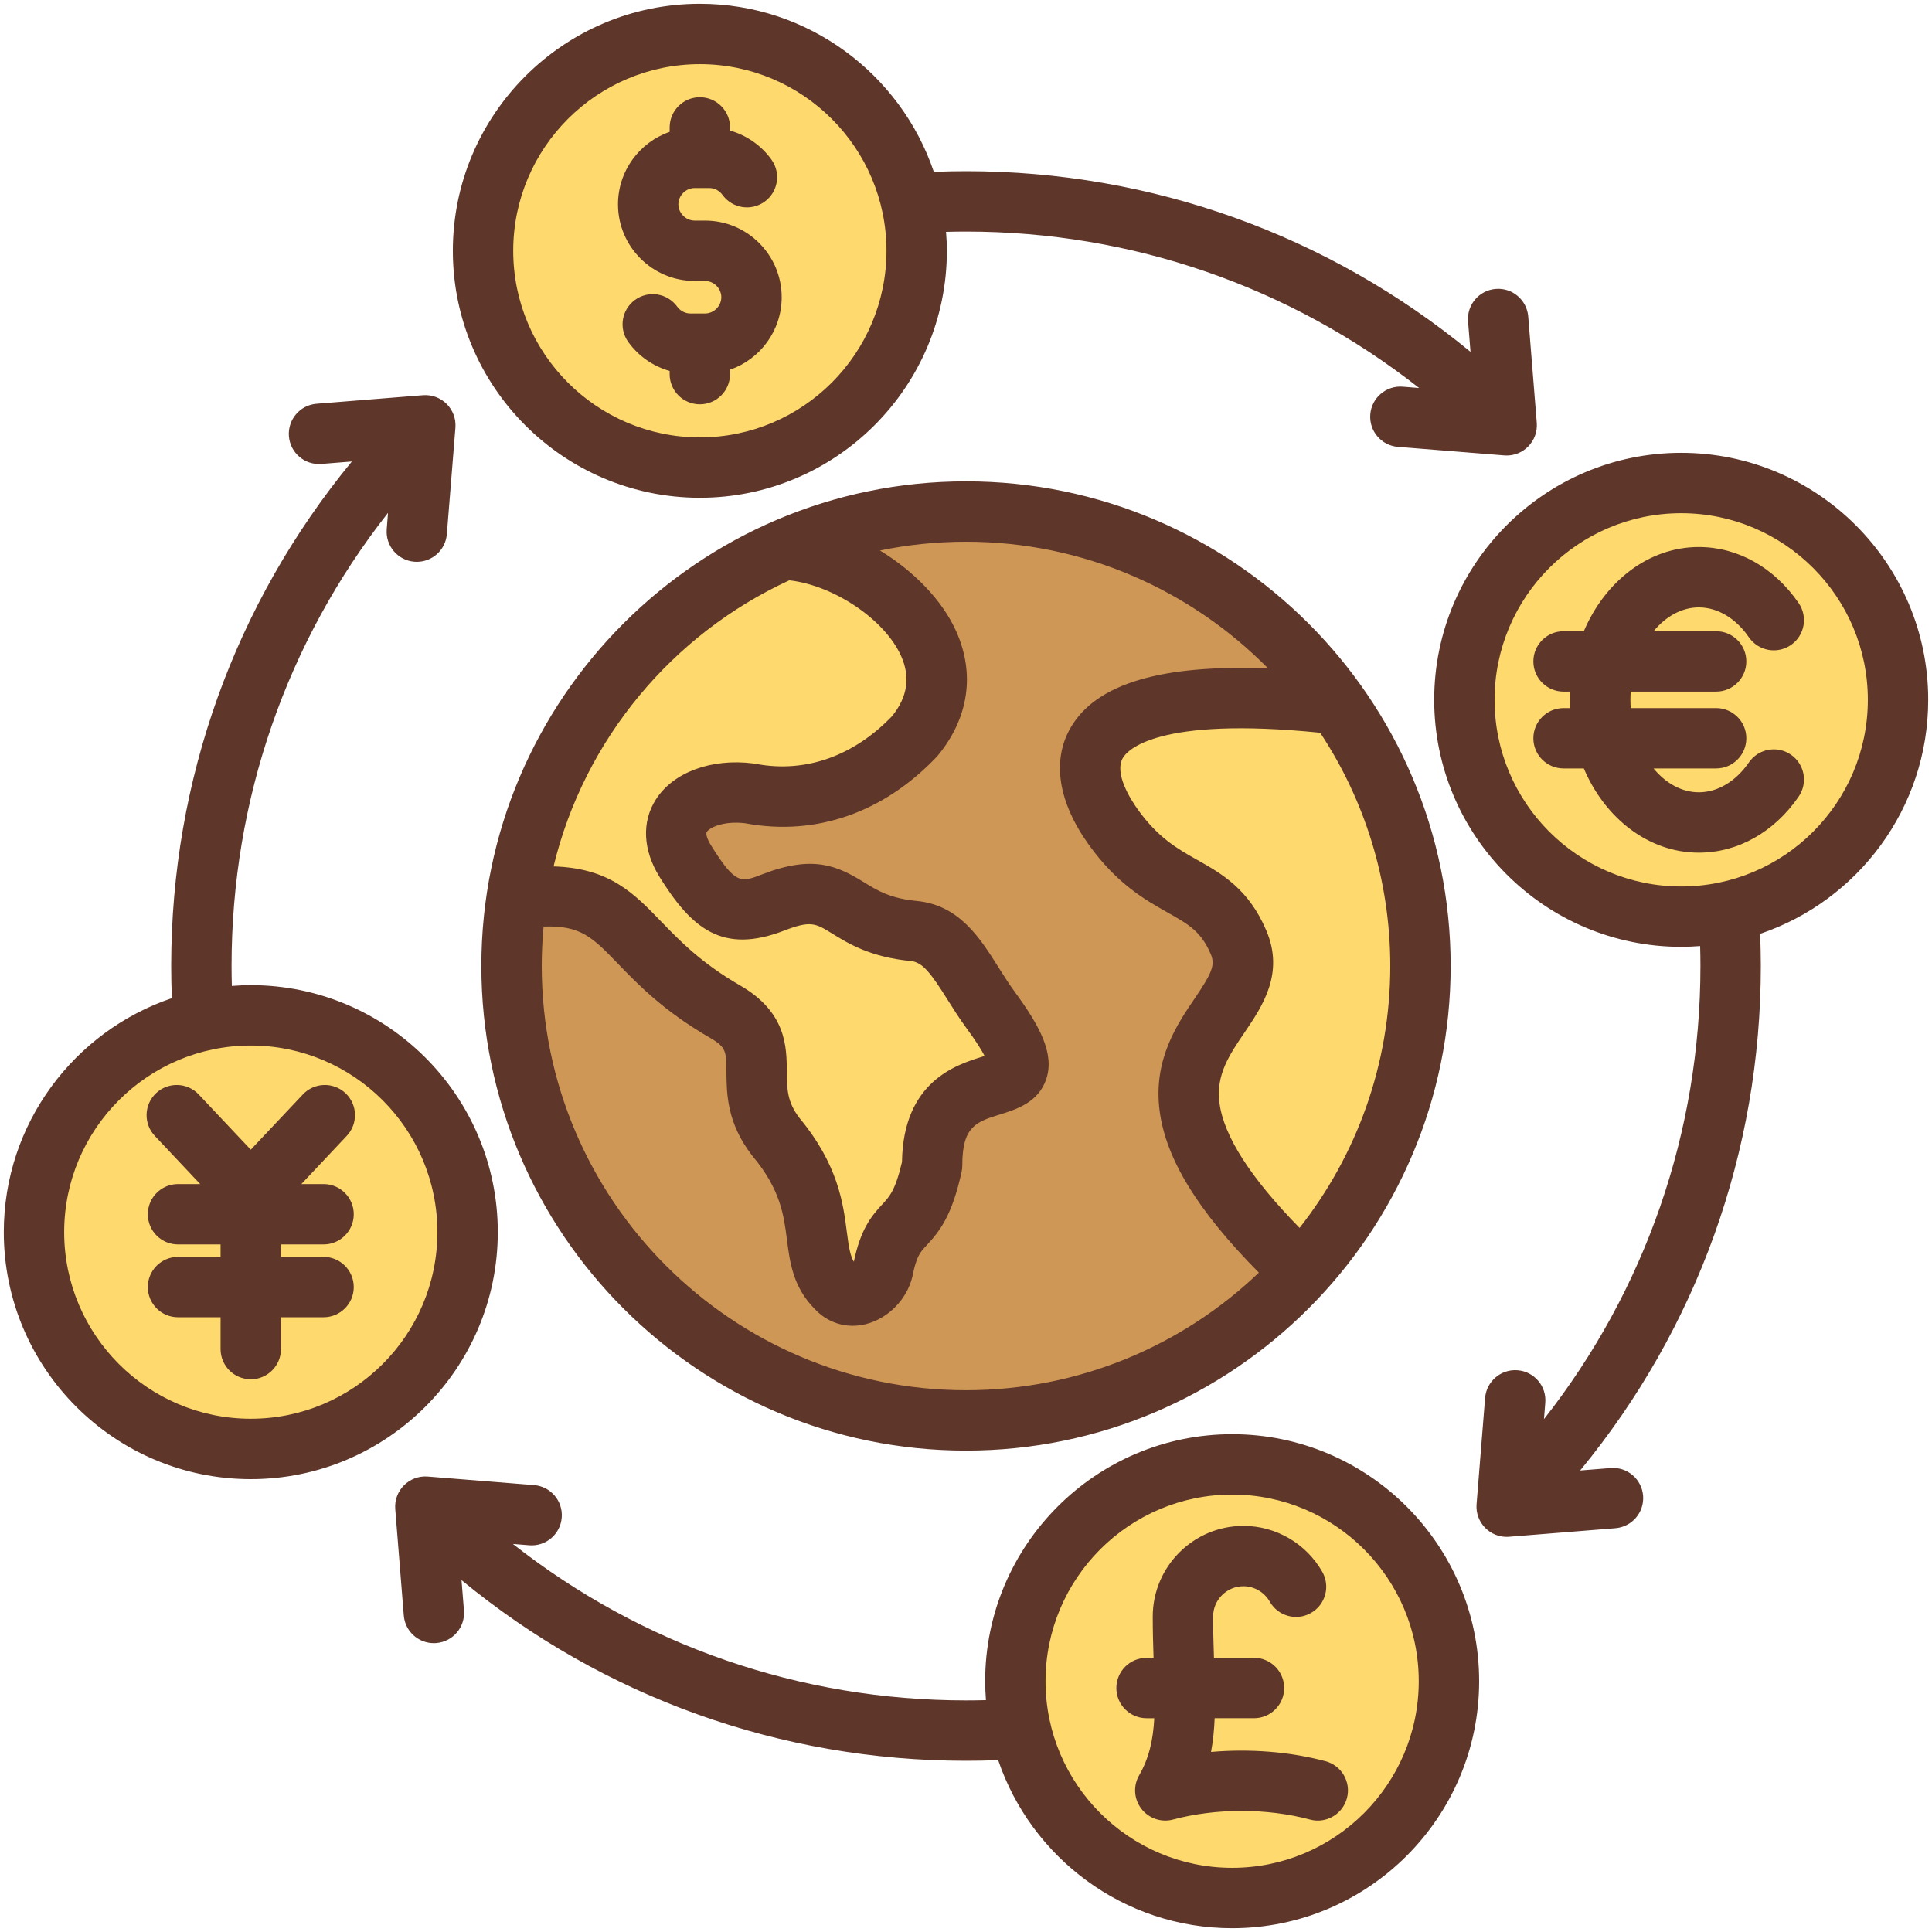
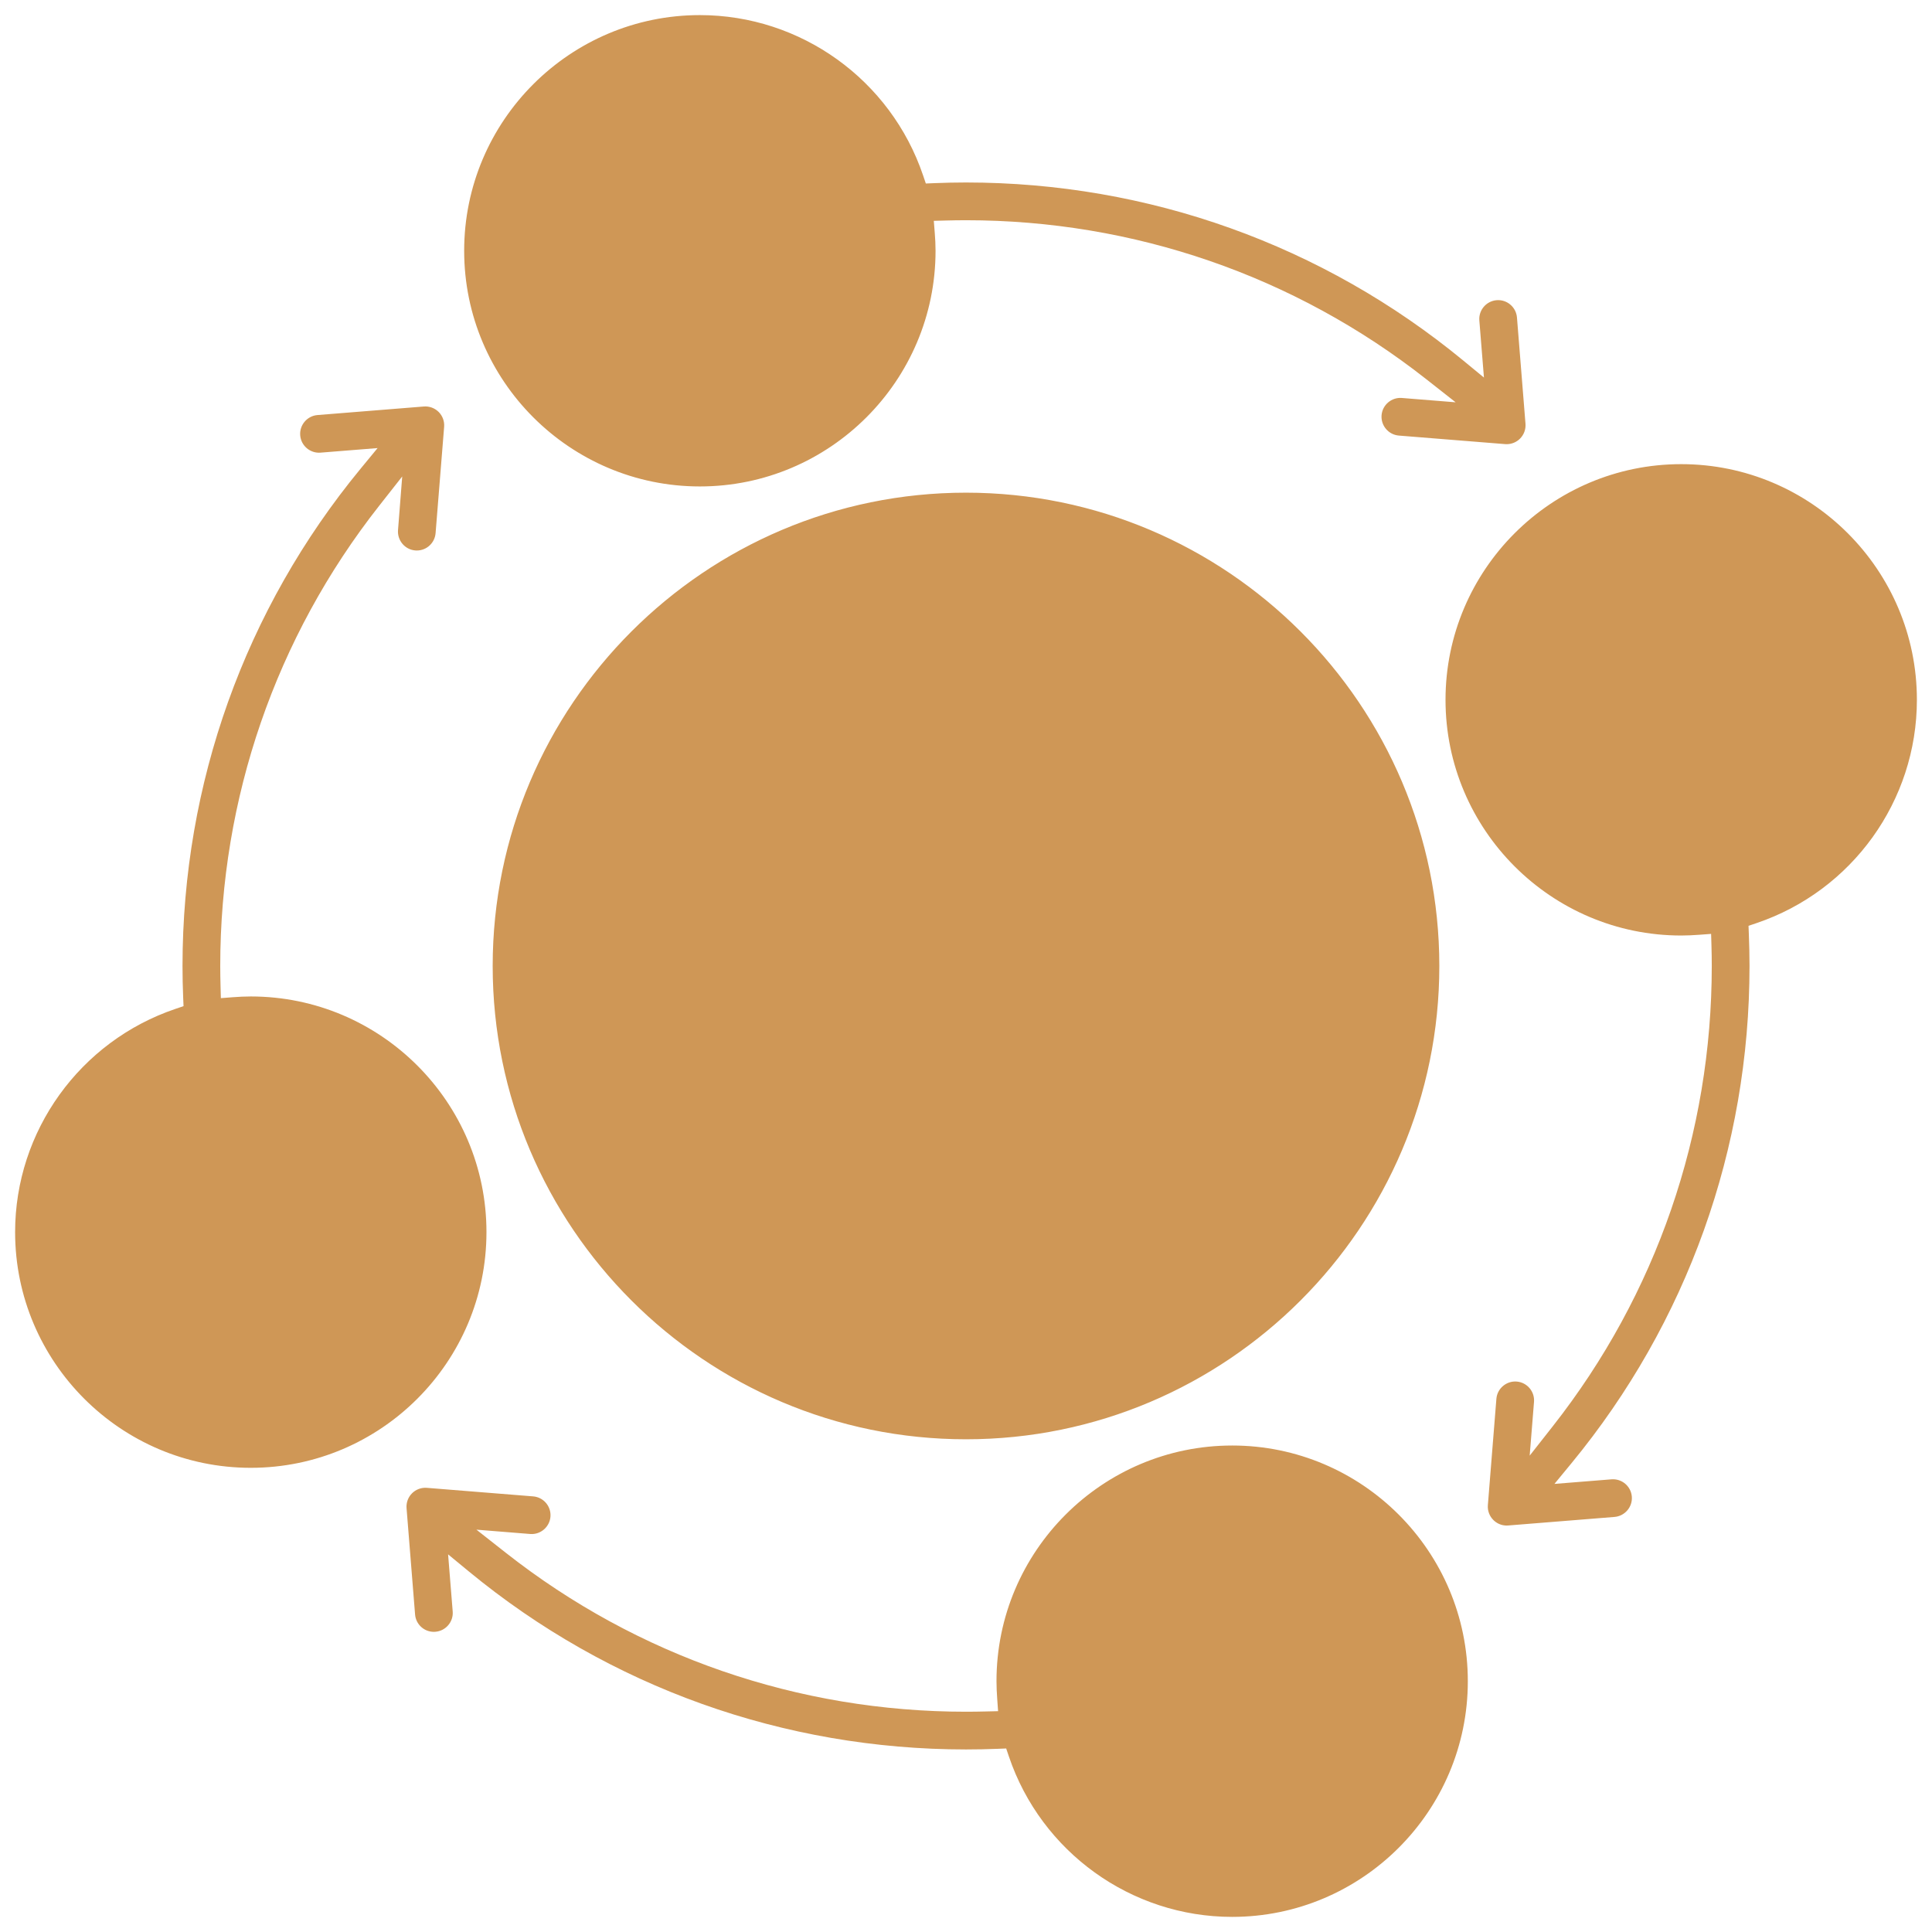
<svg xmlns="http://www.w3.org/2000/svg" id="Layer_1" enable-background="new 0 0 512 512" viewBox="0 0 512 512">
  <g clip-rule="evenodd" fill-rule="evenodd">
    <path d="m128.918 326.527c0-34.439-28.021-62.455-62.459-62.455-1.597 0-3.192.082-4.784.204l-3.144.241-.084-3.152c-.048-1.789-.081-3.578-.081-5.367 0-44.391 14.672-87.061 42.104-121.944l6.121-7.784-1.112 14.212c-.215 2.741 1.828 5.173 4.577 5.392.137.011.275.014.413.014 2.602 0 4.758-2.011 4.966-4.603l2.264-28.171c.117-1.459-.409-2.901-1.444-3.937-1.033-1.035-2.481-1.567-3.938-1.45l-28.171 2.264c-2.745.22-4.807 2.64-4.589 5.385.217 2.737 2.642 4.8 5.378 4.581l15.129-1.211-4.499 5.462c-30.688 37.256-47.197 83.51-47.197 131.789 0 2.8.06 5.6.177 8.398l.093 2.246-2.13.72c-25.305 8.558-42.503 32.371-42.503 59.165 0 34.441 28.013 62.46 62.455 62.46 34.442.001 62.458-28.015 62.458-62.459zm127.08-195.963c-69.166 0-125.433 56.267-125.433 125.433 0 69.164 56.27 125.428 125.433 125.428 69.16 0 125.438-56.266 125.438-125.428-.001-69.164-56.276-125.433-125.438-125.433zm-70.53-1.651c-34.434 0-62.459-28.02-62.459-62.455 0-34.437 28.024-62.455 62.459-62.455 26.797 0 50.605 17.191 59.165 42.498l.72 2.129 2.246-.093c2.798-.116 5.599-.177 8.398-.177 48.286 0 94.53 16.51 131.795 47.197l5.467 4.502-1.22-15.124c-.222-2.749 1.845-5.159 4.59-5.381 2.74-.222 5.161 1.845 5.38 4.584l2.259 28.171c.117 1.463-.417 2.899-1.453 3.937-.934.935-2.206 1.464-3.527 1.464-.134 0-.268-.003-.401-.014l-28.181-2.264c-2.742-.22-4.796-2.645-4.579-5.385.217-2.739 2.643-4.801 5.381-4.581l14.248 1.147-7.814-6.146c-34.879-27.433-77.558-42.104-121.944-42.104-1.791 0-3.582.029-5.372.077l-3.161.084.251 3.153c.127 1.59.212 3.184.212 4.78 0 34.436-28.026 62.456-62.46 62.456zm268.086 121.714c.053 1.79.081 3.58.081 5.371 0 44.391-14.679 87.059-42.108 121.944l-6.145 7.816 1.146-14.249c.22-2.74-1.839-5.161-4.579-5.382-2.737-.22-5.172 1.839-5.391 4.579l-2.259 28.181c-.117 1.46.419 2.892 1.453 3.927.942.943 2.203 1.473 3.537 1.473.134 0 .268-.008.401-.019l28.167-2.264c2.747-.221 4.816-2.641 4.594-5.39-.222-2.75-2.645-4.796-5.392-4.576l-15.115 1.212 4.499-5.463c30.684-37.256 47.197-83.513 47.197-131.789 0-2.804-.07-5.607-.177-8.408l-.085-2.239 2.122-.717c25.311-8.56 42.498-32.371 42.498-59.17 0-34.441-28.018-62.459-62.459-62.459-34.436 0-62.46 28.023-62.46 62.459s28.023 62.459 62.46 62.459c1.601 0 3.201-.081 4.797-.199l3.127-.231zm-127.017 132.45c34.435 0 62.45 28.026 62.45 62.459s-28.015 62.459-62.45 62.459c-26.798 0-50.605-17.201-59.17-42.504l-.719-2.125-2.241.089c-2.801.111-5.605.168-8.408.168-48.276 0-94.535-16.501-131.784-47.196l-5.467-4.505 1.22 15.136c.221 2.741-1.846 5.158-4.586 5.376-.137.011-.275.019-.413.019-2.605 0-4.763-2-4.971-4.598l-2.259-28.181c-.117-1.457.413-2.894 1.445-3.929s2.475-1.57 3.932-1.453l28.171 2.264c2.742.22 4.807 2.635 4.589 5.379-.219 2.74-2.635 4.807-5.377 4.587l-14.244-1.146 7.81 6.144c34.877 27.439 77.547 42.104 121.935 42.104 1.787 0 3.573-.029 5.359-.072l3.143-.075-.223-3.136c-.113-1.599-.2-3.202-.2-4.806-.002-34.437 28.018-62.458 62.458-62.458z" fill="#cf9756" />
-     <path d="m186.845 62.459h-2.759c-4.542 0-8.311-3.772-8.311-8.315s3.769-8.311 8.311-8.311h3.882c2.669 0 5.178 1.31 6.741 3.472 1.295 1.791 3.792 2.19 5.583.895 1.794-1.297 2.184-3.793.889-5.585-2.155-2.983-5.275-5.161-8.811-6.169l-2.903-.828v-3.849c0-2.211-1.787-4.004-3.999-4.004-2.214 0-4.004 1.79-4.004 4.004v4.024l-2.693.931c-6.554 2.265-10.994 8.466-10.994 15.42 0 8.993 7.315 16.314 16.309 16.314h2.759c4.54 0 8.311 3.77 8.311 8.311 0 4.543-3.769 8.311-8.311 8.311h-3.882c-2.669 0-5.175-1.304-6.74-3.465-1.296-1.79-3.792-2.198-5.584-.901-1.794 1.297-2.185 3.797-.89 5.589 2.154 2.98 5.274 5.16 8.808 6.165l2.906.826v3.856c0 2.214 1.791 3.999 4.004 3.999 2.211 0 3.999-1.788 3.999-3.999v-4.023l2.692-.931c6.557-2.269 10.995-8.467 10.995-15.425.001-8.994-7.316-16.312-16.308-16.312zm267.95 108.823h-25.064l5.389-6.543c3.767-4.573 9.048-7.772 15.086-7.772 6.892 0 12.76 4.126 16.562 9.645 1.255 1.822 3.75 2.282 5.572 1.027 1.819-1.254 2.273-3.741 1.021-5.56-5.348-7.77-13.559-13.115-23.155-13.115-12.365 0-22.148 8.94-26.796 19.882l-1.035 2.436h-8.019c-2.207 0-3.999 1.792-3.999 3.999 0 2.204 1.795 3.999 3.999 3.999h5.927l-.162 4.156c-.026.676-.044 1.352-.044 2.028s.018 1.353.044 2.028l.162 4.155h-5.927c-2.207 0-3.999 1.792-3.999 3.999s1.793 3.999 3.999 3.999h8.019l1.035 2.436c4.648 10.942 14.431 19.882 26.796 19.882 9.596 0 17.808-5.344 23.154-13.115 1.251-1.818.804-4.309-1.018-5.563-1.824-1.254-4.32-.788-5.575 1.034-3.801 5.518-9.671 9.645-16.562 9.645-6.039 0-11.32-3.204-15.086-7.777l-5.389-6.543h25.065c2.206 0 3.999-1.792 3.999-3.999s-1.792-3.999-3.999-3.999h-26.362l-.267-3.713c-.059-.822-.09-1.646-.09-2.471 0-.824.031-1.648.09-2.47l.267-3.713h26.362c2.204 0 3.999-1.795 3.999-3.999 0-2.206-1.792-3.998-3.999-3.998zm-137.789 292.268c.516-2.762.775-5.565.893-8.371l.161-3.832h14.254c2.213 0 4.004-1.785 4.004-3.999 0-2.216-1.788-4.004-4.004-4.004h-14.46l-.136-3.859c-.13-3.689-.234-7.377-.234-11.069 0-6.644 5.399-12.041 12.042-12.041 4.327 0 8.323 2.362 10.464 6.117 1.09 1.911 3.54 2.581 5.451 1.49 1.912-1.093 2.596-3.536 1.501-5.452-3.564-6.239-10.224-10.152-17.416-10.152-11.052 0-20.04 8.987-20.04 20.039 0 3.602.099 7.2.215 10.799l.133 4.129h-5.989c-2.209 0-3.999 1.795-3.999 4.004 0 2.207 1.792 3.999 3.999 3.999h6.277l-.231 4.219c-.334 6.092-1.467 11.573-4.538 16.896-.807 1.399-.695 3.156.288 4.438.984 1.282 2.639 1.853 4.201 1.434 12.056-3.232 26.286-3.234 38.342 0 .339.091.692.142 1.043.142 1.807 0 3.389-1.228 3.857-2.974.569-2.124-.71-4.323-2.832-4.892-9.268-2.483-19.411-3.169-28.97-2.341l-5.243.454zm-273.832-141.763c0 2.212 1.793 3.999 4.004 3.999h15.277v11.297h-15.277c-2.212 0-4.004 1.792-4.004 4.004s1.793 3.999 4.004 3.999h15.277v12.438c0 2.207 1.798 3.999 4.004 3.999 2.211 0 3.999-1.788 3.999-3.999v-12.438h15.291c2.211 0 3.999-1.788 3.999-3.999s-1.787-4.004-3.999-4.004h-15.291v-11.297h15.291c2.211 0 3.999-1.788 3.999-3.999s-1.788-3.999-3.999-3.999h-15.143l18.376-19.514c1.509-1.603 1.45-4.143-.156-5.656-1.61-1.517-4.141-1.435-5.658.173l-16.711 17.716-16.701-17.717c-1.516-1.608-4.047-1.688-5.657-.172-1.606 1.513-1.671 4.052-.161 5.656l18.376 19.514h-15.136c-2.211 0-4.004 1.787-4.004 3.999zm156.706-115.372c-.266-.049-.539-.098-.807-.132-7.571-.96-17.441.792-21.877 7.713-3.335 5.203-2.122 11.289.996 16.302 2.923 4.7 6.965 10.603 12.035 13.176 5.218 2.648 10.985 1.41 16.196-.606 2.862-1.108 6.1-2.225 9.213-1.866 2.68.309 4.743 1.606 6.983 2.991 6.471 4 11.441 5.97 19.169 6.713 2.885.277 5.08 1.829 6.976 3.935 2.123 2.358 3.983 5.384 5.675 8.069 1.558 2.472 3.108 4.935 4.839 7.292 1.839 2.503 3.765 5.234 5.204 7.994l2.157 4.135-4.415 1.502c-.238.081-.478.152-.719.226-4.284 1.332-8.199 2.78-11.583 5.867-5.174 4.719-6.787 11.487-6.885 18.268l-.006.429-.097.418c-.67 2.887-1.527 5.992-2.914 8.626-.914 1.735-1.929 2.975-3.251 4.391-3.935 4.217-5.381 7.636-6.58 13.334l-2.086 9.912-5.249-8.664c-1.618-2.671-2.005-6.345-2.395-9.394-.556-4.34-1.178-8.352-2.603-12.521-1.987-5.81-5.156-10.971-9.067-15.684l-.053-.064-.05-.066c-3.751-4.922-4.121-8.782-4.168-14.67-.027-3.379-.096-6.646-1.341-9.845-1.674-4.304-5.094-7.294-9.014-9.56-4.65-2.689-9.018-5.726-13.098-9.222-3.099-2.655-5.915-5.502-8.745-8.431-8.048-8.327-13.317-12.998-25.745-13.369l-4.925-.147 1.157-4.79c8.364-34.631 32.381-63.653 64.7-78.521l1.013-.466 1.108.126c12.459 1.41 27.634 10.782 32.831 22.411 3.203 7.167 1.959 13.953-2.895 20.028l-.113.141-.125.13c-10.436 10.885-24.412 16.636-39.446 13.889zm141.66 121.789c-8.636-8.815-20.668-22.619-22.328-35.349-1.133-8.686 2.623-14.596 7.274-21.446 4.974-7.325 9.252-14.203 5.428-23.221-3.701-8.727-8.634-12.327-16.553-16.792-7.292-4.112-12.026-7.503-17.043-14.49-3.415-4.757-7.536-12.38-4.181-18.1 2.405-4.1 8.405-6.4 12.723-7.533 5.319-1.396 11.051-1.954 16.533-2.168 8.92-.348 18.006.203 26.879 1.1l1.888.191 1.046 1.583c12.587 19.045 19.231 41.189 19.231 64.019 0 26.157-8.725 51.326-24.896 71.88l-2.815 3.578zm-156.072-208.289c-29.477 0-53.461-23.978-53.461-53.457s23.984-53.456 53.461-53.456c29.478 0 53.456 23.978 53.456 53.456.001 29.479-23.978 53.457-53.456 53.457zm260.069 12.087c29.485 0 53.461 23.976 53.461 53.461s-23.976 53.461-53.461 53.461c-29.48 0-53.461-23.98-53.461-53.461s23.98-53.461 53.461-53.461zm-65.553 313.535c0 29.476-23.967 53.461-53.447 53.461-29.478 0-53.461-23.983-53.461-53.461s23.983-53.461 53.461-53.461c29.479 0 53.447 23.984 53.447 53.461zm-313.526-65.553c-29.479 0-53.452-23.979-53.452-53.456 0-29.478 23.974-53.452 53.452-53.452 29.483 0 53.457 23.969 53.457 53.452 0 29.481-23.974 53.456-53.457 53.456z" fill="#fed96d" />
-     <path d="m91.894 301.016-12.027 12.772h5.882c4.419 0 7.999 3.58 7.999 7.999s-3.58 7.999-7.999 7.999h-11.291v3.297h11.291c4.419 0 7.999 3.584 7.999 8.004 0 4.419-3.58 7.999-7.999 7.999h-11.291v8.438c0 4.419-3.58 7.999-7.999 7.999-4.41 0-8.004-3.58-8.004-7.999v-8.438h-11.277c-4.419 0-8.004-3.58-8.004-7.999s3.585-8.004 8.004-8.004h11.277v-3.297h-11.277c-4.419 0-8.004-3.58-8.004-7.999s3.585-7.999 8.004-7.999h5.876l-12.027-12.772c-3.033-3.212-2.882-8.282.33-11.31 3.216-3.028 8.277-2.877 11.31.34l13.791 14.63 13.8-14.63c3.028-3.217 8.089-3.367 11.31-.34 3.208 3.028 3.359 8.098.326 11.31zm-25.436 74.968c27.28 0 49.457-22.186 49.457-49.456s-22.177-49.452-49.457-49.452c-27.271 0-49.452 22.181-49.452 49.452.001 27.269 22.182 49.456 49.452 49.456zm65.46-49.457c0-36.09-29.36-65.455-65.459-65.455-1.684 0-3.353.085-5.014.212-.047-1.764-.08-3.533-.08-5.287 0-43.981 14.602-85.934 41.462-120.09l-.34 4.339c-.359 4.405 2.929 8.263 7.329 8.617.222.014.429.024.651.024 4.127 0 7.631-3.174 7.956-7.362l2.264-28.171c.188-2.339-.66-4.641-2.311-6.297-1.66-1.66-3.971-2.509-6.301-2.32l-28.171 2.264c-4.41.349-7.688 4.207-7.339 8.612s4.212 7.692 8.608 7.334l8.075-.646c-30.982 37.613-47.881 84.481-47.881 133.697 0 2.835.061 5.683.179 8.523-25.87 8.749-44.542 33.237-44.542 62.007 0 36.1 29.359 65.459 65.454 65.459 36.1 0 65.46-29.36 65.46-65.46zm225.03 150.011c-.962 3.58-4.193 5.938-7.721 5.938-.689 0-1.392-.09-2.08-.278-11.352-3.042-24.912-3.042-36.269 0-3.122.84-6.443-.292-8.41-2.863-1.971-2.561-2.202-6.061-.58-8.872 2.679-4.646 3.698-9.438 4.009-15.116h-2.052c-4.41 0-7.999-3.58-7.999-7.999 0-4.424 3.589-8.004 7.999-8.004h1.858c-.108-3.358-.217-7.027-.217-10.928 0-13.258 10.777-24.039 24.04-24.039 8.603 0 16.602 4.66 20.889 12.168 2.188 3.83.849 8.721-2.99 10.909-3.83 2.193-8.721.849-10.909-2.981-1.439-2.528-4.122-4.099-6.99-4.099-4.429 0-8.042 3.599-8.042 8.041 0 3.858.109 7.452.231 10.928h10.598c4.424 0 8.004 3.58 8.004 8.004 0 4.419-3.58 7.999-8.004 7.999h-10.418c-.128 3.038-.41 6.009-.958 8.938 10.239-.887 20.908-.071 30.35 2.462 4.27 1.142 6.802 5.528 5.661 9.792zm-30.411 18.46c27.27 0 49.447-22.191 49.447-49.461s-22.177-49.461-49.447-49.461-49.461 22.191-49.461 49.461c-.001 27.27 22.19 49.461 49.461 49.461zm0-114.921c36.09 0 65.45 29.369 65.45 65.459s-29.36 65.459-65.45 65.459c-28.78 0-53.258-18.682-62.012-44.542-2.849.113-5.688.17-8.528.17-49.211 0-96.083-16.889-133.692-47.881l.651 8.074c.349 4.401-2.929 8.258-7.339 8.607-.222.019-.434.028-.651.028-4.132 0-7.631-3.165-7.961-7.358l-2.259-28.181c-.189-2.33.66-4.627 2.311-6.287 1.66-1.66 3.966-2.514 6.297-2.325l28.171 2.264c4.41.349 7.692 4.207 7.339 8.608-.349 4.41-4.207 7.692-8.607 7.339l-4.339-.349c34.147 26.865 76.1 41.462 120.08 41.462 1.759 0 3.528-.028 5.287-.071-.118-1.66-.208-3.33-.208-5.019 0-36.087 29.36-65.457 65.46-65.457zm111.67-212.795h16.588c4.41 0 7.999 3.58 7.999 7.999 0 4.414-3.589 7.999-7.999 7.999h-22.639c-.052.721-.08 1.448-.08 2.184s.028 1.462.08 2.184h22.639c4.41 0 7.999 3.58 7.999 7.999s-3.589 7.999-7.999 7.999h-16.588c3.216 3.905 7.447 6.32 11.999 6.32 4.971 0 9.81-2.886 13.268-7.914 2.514-3.641 7.494-4.561 11.135-2.061 3.636 2.504 4.556 7.485 2.047 11.126-6.49 9.438-16.13 14.847-26.45 14.847-13.31 0-24.86-9.093-30.478-22.318h-5.372c-4.41 0-7.999-3.58-7.999-7.999s3.589-7.999 7.999-7.999h1.769c-.028-.722-.047-1.453-.047-2.184s.019-1.462.047-2.184h-1.769c-4.41 0-7.999-3.585-7.999-7.999 0-4.419 3.589-7.999 7.999-7.999h5.372c5.617-13.225 17.168-22.318 30.478-22.318 10.319 0 19.96 5.41 26.45 14.847 2.509 3.637 1.589 8.617-2.047 11.121-3.641 2.509-8.622 1.585-11.135-2.052-3.457-5.032-8.296-7.914-13.268-7.914-4.551 0-8.782 2.41-11.999 6.316zm7.33 67.642c27.28 0 49.461-22.186 49.461-49.461s-22.181-49.461-49.461-49.461c-27.271 0-49.461 22.186-49.461 49.461 0 27.276 22.19 49.461 49.461 49.461zm65.459-49.461c0-36.095-29.36-65.459-65.459-65.459-36.09 0-65.459 29.365-65.459 65.459 0 36.095 29.369 65.459 65.459 65.459 1.689 0 3.358-.085 5.018-.208.052 1.759.08 3.523.08 5.282 0 43.976-14.607 85.929-41.467 120.09l.349-4.339c.358-4.405-2.929-8.263-7.329-8.612-4.4-.359-8.263 2.929-8.622 7.329l-2.259 28.181c-.18 2.33.66 4.627 2.32 6.287 1.509 1.514 3.537 2.354 5.66 2.354.208 0 .42-.009.642-.028l28.167-2.264c4.41-.359 7.692-4.207 7.343-8.622-.363-4.396-4.202-7.688-8.622-7.324l-8.06.646c30.982-37.618 47.881-84.49 47.881-133.697 0-2.835-.071-5.679-.179-8.523 25.87-8.748 44.537-33.231 44.537-62.011zm-347.219-131.319c0-8.881 5.731-16.451 13.687-19.201v-1.174c0-4.419 3.58-8.004 8.004-8.004 4.419 0 7.999 3.584 7.999 8.004v.83c4.348 1.24 8.249 3.915 10.956 7.674 2.594 3.58 1.792 8.579-1.787 11.168-3.58 2.589-8.579 1.788-11.169-1.792-.821-1.137-2.132-1.816-3.5-1.816h-3.882c-2.33 0-4.311 1.972-4.311 4.311s1.981 4.315 4.311 4.315h2.759c11.202 0 20.309 9.112 20.309 20.309 0 8.881-5.726 16.451-13.687 19.205v1.174c0 4.419-3.58 7.999-7.999 7.999-4.424 0-8.004-3.58-8.004-7.999v-.835c-4.349-1.236-8.249-3.915-10.956-7.669-2.594-3.58-1.792-8.584 1.788-11.173s8.579-1.783 11.169 1.797c.825 1.137 2.132 1.811 3.5 1.811h3.882c2.33 0 4.311-1.971 4.311-4.311 0-2.335-1.981-4.311-4.311-4.311h-2.759c-11.202.002-20.31-9.111-20.31-20.312zm21.691-37.142c-27.27 0-49.461 22.186-49.461 49.456s22.191 49.457 49.461 49.457 49.456-22.186 49.456-49.457-22.185-49.456-49.456-49.456zm0 114.911c-36.09 0-65.459-29.364-65.459-65.454 0-36.095 29.369-65.454 65.459-65.454 28.78 0 53.258 18.672 62.007 44.537 2.844-.118 5.693-.179 8.523-.179 49.221 0 96.078 16.899 133.701 47.881l-.651-8.065c-.354-4.405 2.929-8.258 7.339-8.612 4.401-.358 8.258 2.929 8.612 7.334l2.259 28.171c.189 2.339-.66 4.641-2.32 6.297-1.5 1.509-3.542 2.344-5.65 2.344-.222 0-.429-.005-.641-.024l-28.181-2.264c-4.401-.349-7.678-4.207-7.329-8.612s4.212-7.688 8.612-7.334l4.339.349c-34.151-26.86-76.114-41.462-120.09-41.462-1.75 0-3.523.028-5.292.075.132 1.66.222 3.33.222 5.018 0 36.09-29.37 65.454-65.46 65.454zm158.93 193.492c-12.942-13.211-20.083-24.318-21.219-33.067-.981-7.485 2.538-12.673 6.617-18.682 4.74-6.98 10.631-15.663 5.801-27.03-4.678-11.055-11.9-15.125-18.271-18.715-5.339-3.014-10.39-5.863-15.758-13.338-1.99-2.773-6.372-9.664-3.98-13.744 1.127-1.919 8.881-11.032 52.282-6.645 11.73 17.748 18.568 38.995 18.568 61.814-.001 26.166-8.99 50.277-24.04 69.407zm-200.831-69.407c0 61.998 50.437 112.426 112.43 112.426 30.067 0 57.418-11.857 77.618-31.157-16.229-16.399-24.638-30.142-26.299-42.858-1.769-13.508 4.589-22.889 9.24-29.737 4.509-6.65 5.561-8.867 4.32-11.796-2.57-6.042-5.891-7.919-11.409-11.027-5.999-3.387-13.461-7.598-20.889-17.937-8.202-11.4-9.895-22.474-4.792-31.175 6.782-11.565 23.969-16.706 52.291-15.583-20.413-20.719-48.773-33.59-80.081-33.59-7.81 0-15.432.802-22.79 2.325 8.956 5.466 16.489 13.131 20.21 21.441 5.018 11.239 3.316 22.88-4.783 32.779-.118.146-.25.292-.377.434-14.022 14.795-31.972 21.073-50.541 17.677l-.259-.047c-5.693-.693-9.424 1.151-10.159 2.307-.321.5.127 1.934 1.089 3.481 6.528 10.494 7.91 9.966 13.697 7.716 13.343-5.16 19.79-2.245 26.841 2.108 3.58 2.212 6.971 4.306 14.003 4.98 11.291 1.08 16.795 9.829 21.658 17.55 1.391 2.193 2.82 4.467 4.372 6.584 6.589 8.98 10.527 16.328 8.339 22.993-2.061 6.264-7.943 8.098-12.22 9.428-6.301 1.957-10.088 3.136-10.051 13.498.009.59-.062 1.179-.189 1.759-2.542 11.517-5.712 15.63-9.282 19.46-1.731 1.858-2.679 2.877-3.716 8.098-.033.132-.061.25-.094.382-1.49 5.938-6.438 10.928-12.31 12.399-1.155.292-2.32.429-3.457.429-3.74 0-7.301-1.518-9.971-4.358-5.839-5.792-6.688-12.503-7.452-18.422-.83-6.541-1.698-13.3-9.088-22.158-.061-.08-.118-.16-.189-.231-6.65-8.622-6.711-16.371-6.763-22.035-.038-5.485-.047-6.627-4.358-9.117-12.291-7.103-19.04-14.093-24.46-19.705-6.65-6.881-9.782-10.121-19.639-9.768-.32 3.443-.49 6.923-.49 10.447zm65.611-102.21c11.791 1.335 25.28 10.343 29.628 20.068 2.49 5.579 1.722 10.782-2.368 15.899-10.14 10.579-22.861 15.097-35.84 12.725-.472-.085-.811-.141-1.023-.165-11.027-1.401-21.139 2.335-25.747 9.522-3.811 5.947-3.462 13.446.967 20.573 8.57 13.772 16.734 20.512 33.072 14.187 6.98-2.703 8.301-1.891 12.65.797 4.282 2.646 10.14 6.263 20.889 7.291 3.132.307 5.348 3.325 9.65 10.154 1.533 2.429 3.113 4.948 4.999 7.527 2.632 3.57 4.085 5.948 4.882 7.476-.207.071-.42.132-.618.193-6.843 2.127-20.974 6.523-21.28 27.898-1.741 7.499-3.339 9.221-5.193 11.192-3.08 3.316-5.787 6.768-7.57 15.239-.957-1.58-1.316-3.731-1.849-7.829-.958-7.542-2.278-17.861-12.56-30.251-3.278-4.301-3.311-7.65-3.349-12.277-.052-6.655-.132-15.767-12.352-22.837-10.348-5.98-15.989-11.819-20.969-16.97-7.24-7.494-13.668-14.145-28.501-14.588 8.148-33.744 31.561-61.599 62.482-75.824zm46.82-26.223c70.817 0 128.438 57.611 128.438 128.433 0 70.817-57.621 128.428-128.438 128.428-70.822 0-128.433-57.611-128.433-128.428 0-70.822 57.611-128.433 128.433-128.433z" fill="#5e362a" />
  </g>
</svg>